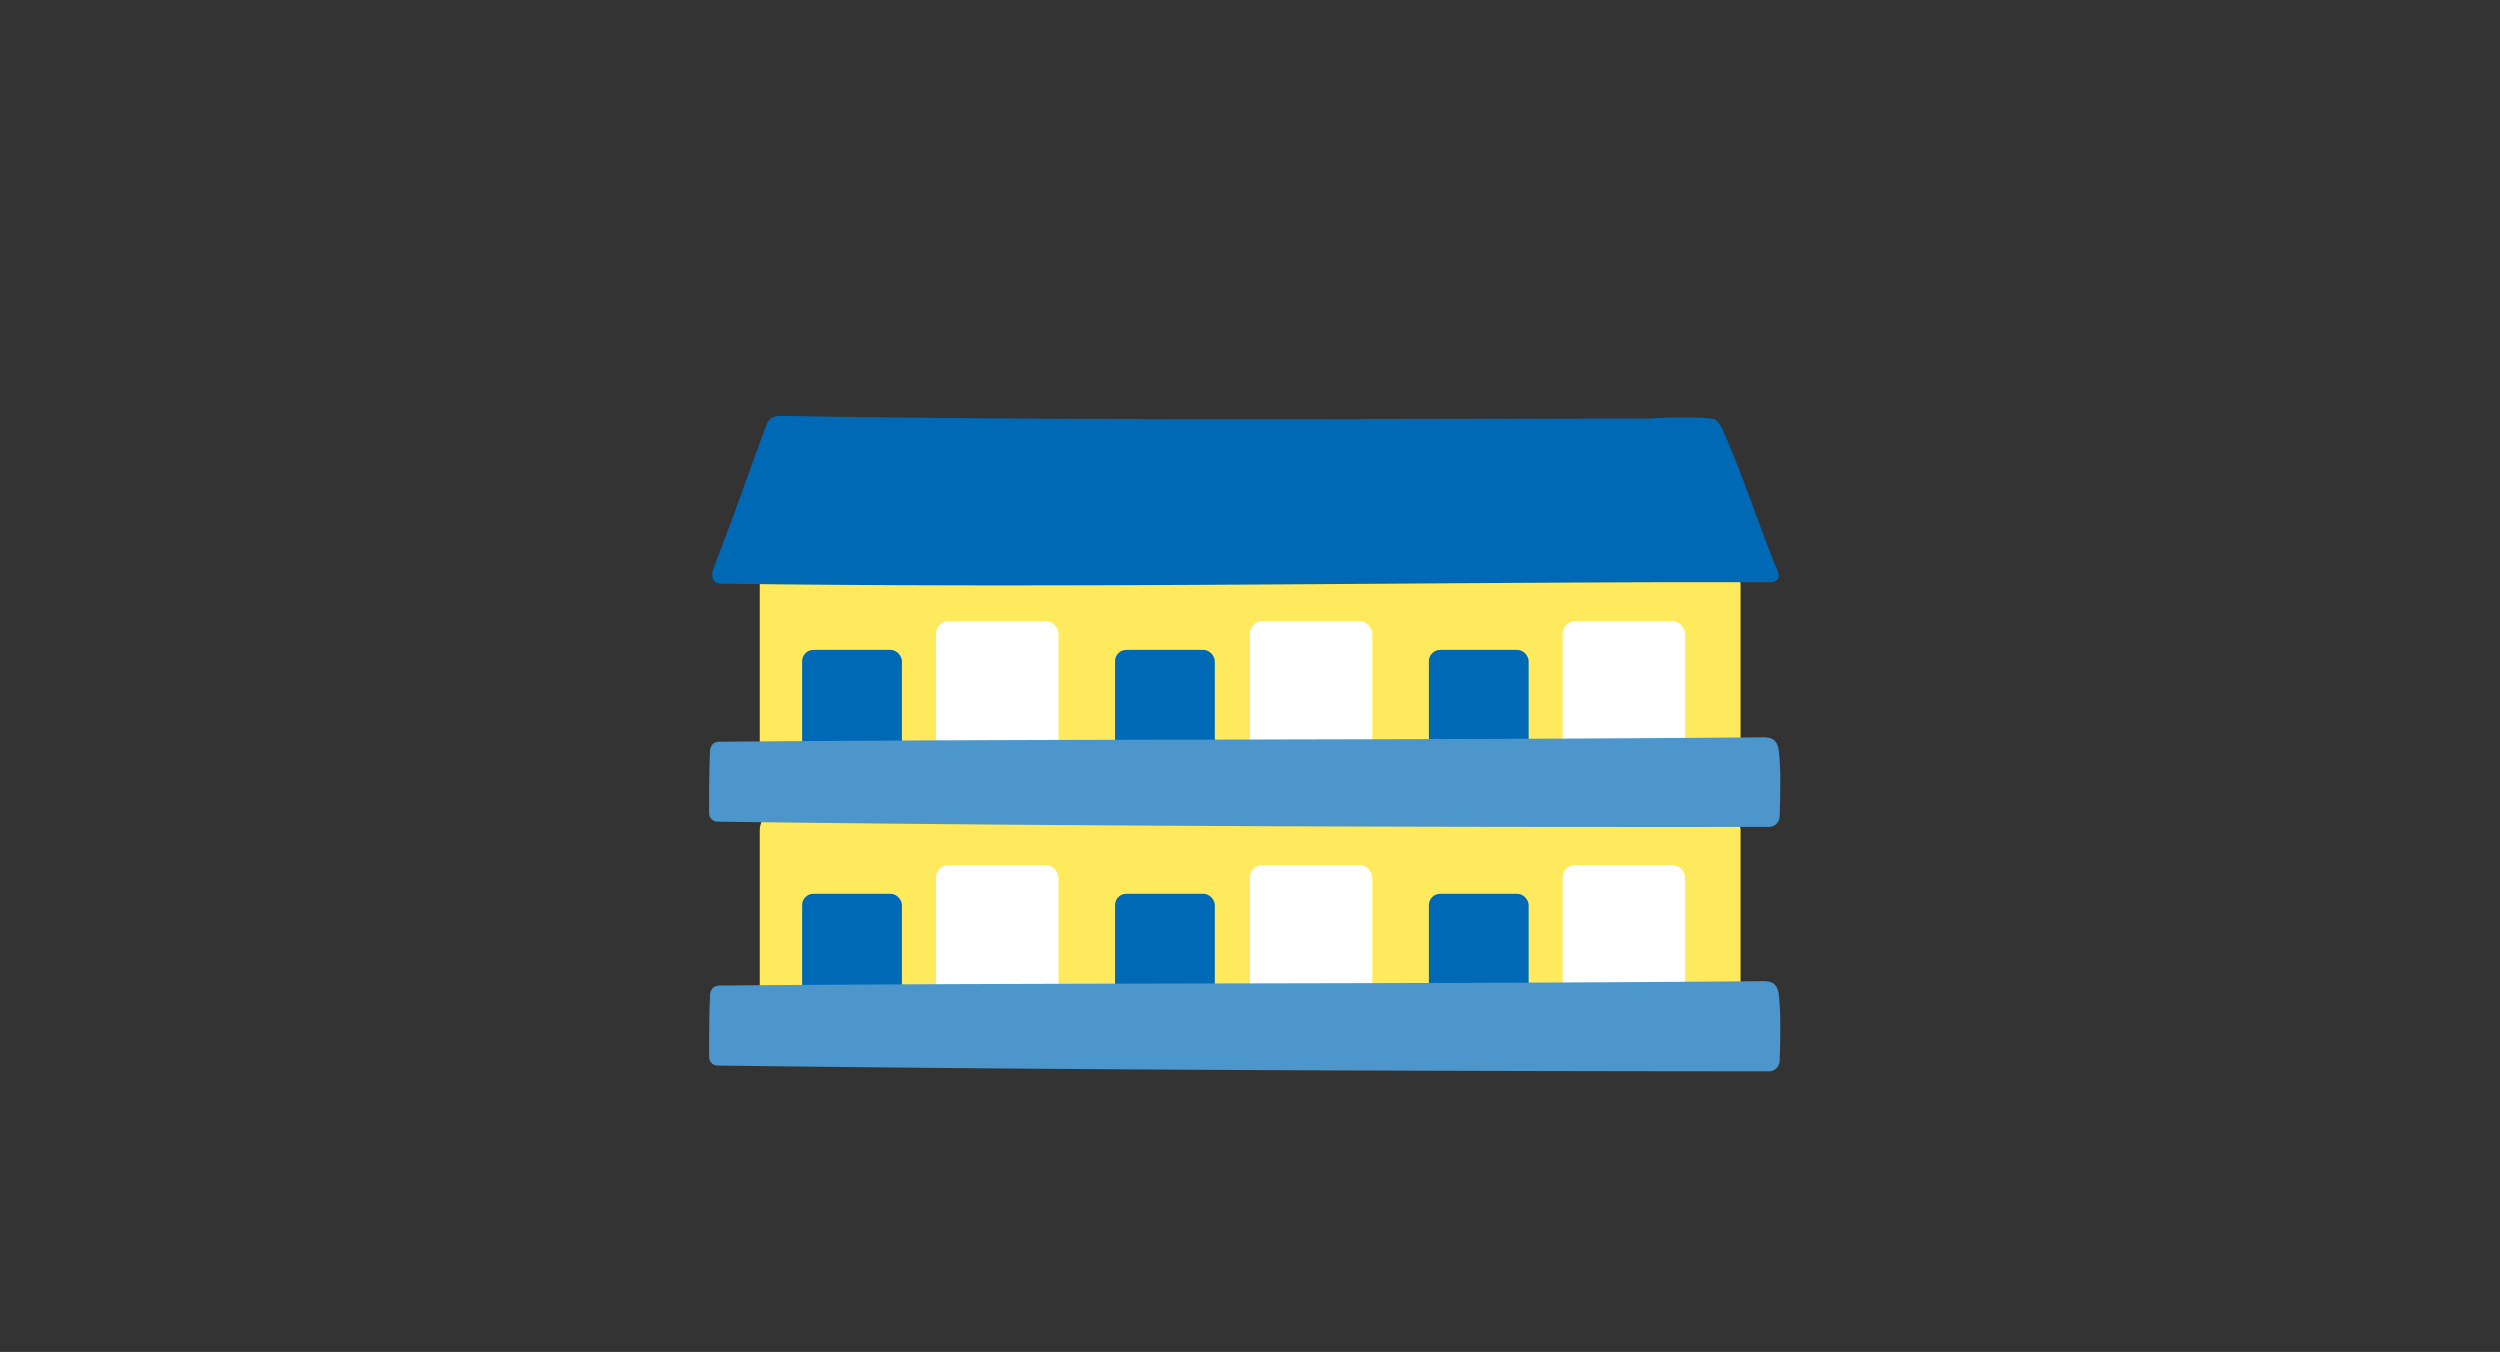
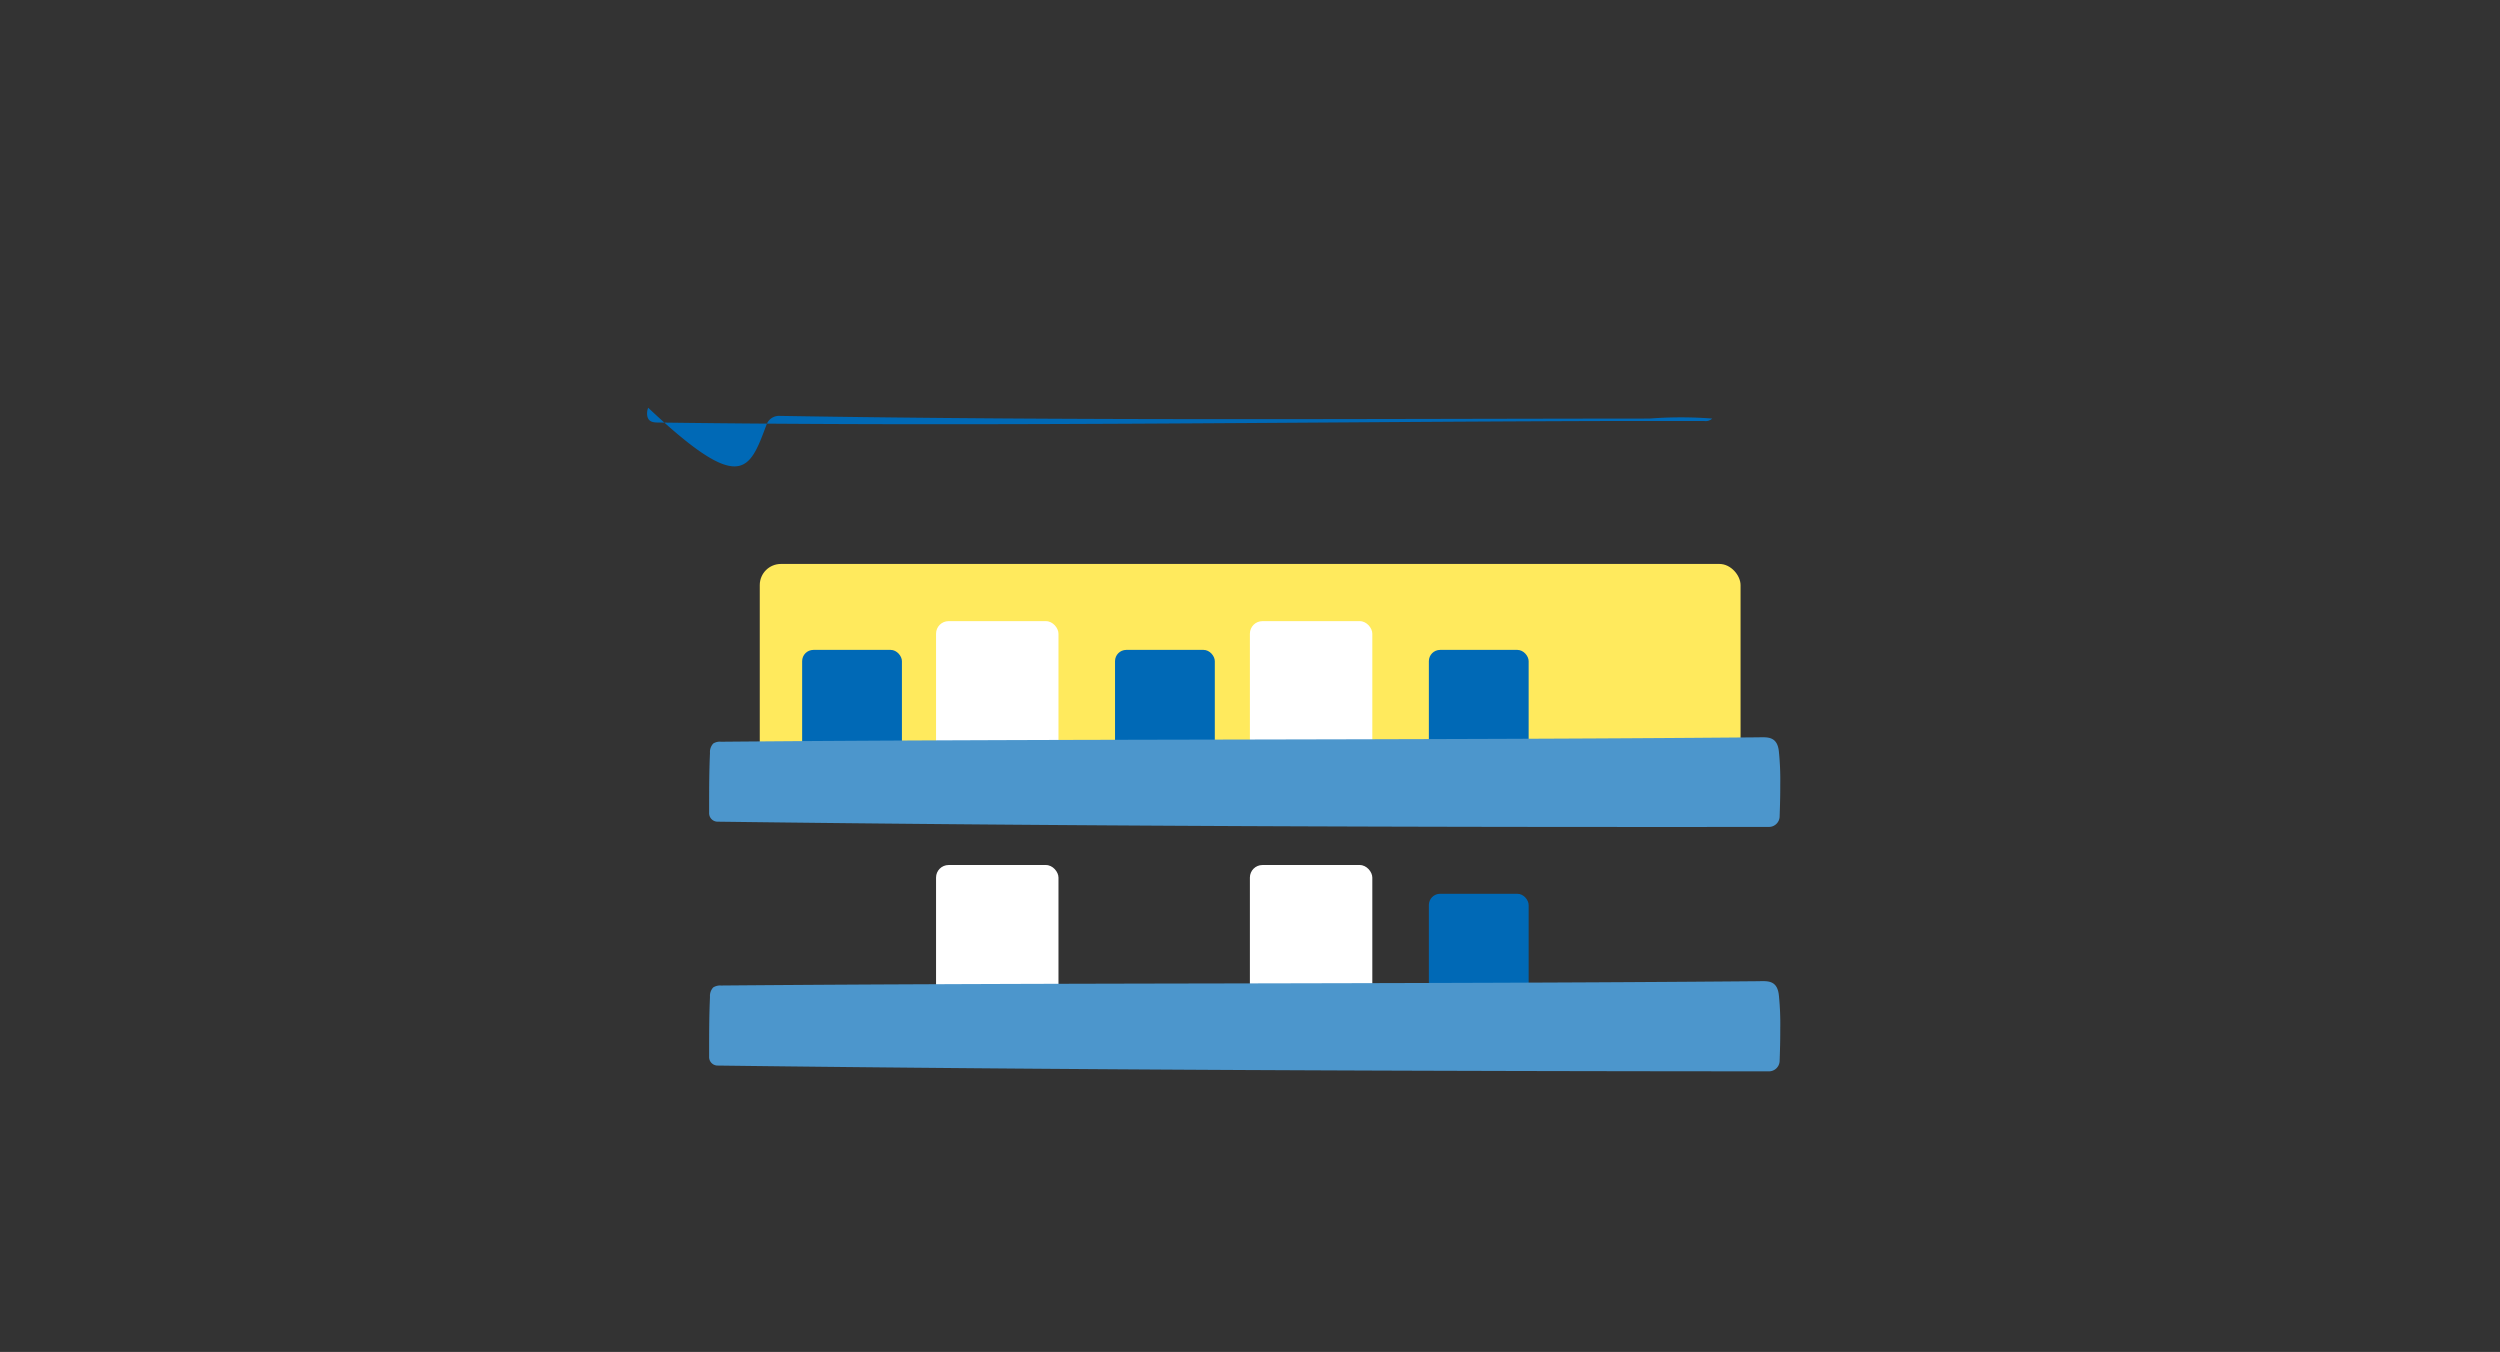
<svg xmlns="http://www.w3.org/2000/svg" viewBox="0 0 233 126">
  <rect x="0" y="0" width="233" height="126" fill="#333333" stroke="none" />
  <defs>
    <style>.cls-1{fill:#ffea5d;}.cls-2{fill:#0069b6;}.cls-3{fill:#fff;}.cls-4{fill:#4c96cc;}.cls-5{fill:none;}</style>
  </defs>
  <g id="レイヤー_2" data-name="レイヤー 2">
    <g id="テキスト">
      <rect class="cls-1" x="70.81" y="52.56" width="91.41" height="19.17" rx="1.97" />
-       <rect class="cls-1" x="70.81" y="75.32" width="91.41" height="20.45" rx="2.1" />
-       <path class="cls-2" d="M71.45,39.55a1.23,1.23,0,0,1,1.16-.79c27.64.46,53.48.27,81.13.25a38.06,38.06,0,0,1,5.84,0c.66.13.95,1,1.13,1.42,1.94,4.42,3.1,8.25,4.94,12.71.11.29.22.65,0,.89a.89.89,0,0,1-.73.23h-9.67c-29.21.09-58.53.53-87.74.14-.49,0-1.08,0-1.13-.76a1.47,1.47,0,0,1,.1-.62C69.1,46.19,69.84,43.86,71.45,39.55Z" />
+       <path class="cls-2" d="M71.45,39.55a1.23,1.23,0,0,1,1.16-.79c27.64.46,53.48.27,81.13.25a38.06,38.06,0,0,1,5.84,0a.89.89,0,0,1-.73.23h-9.67c-29.21.09-58.53.53-87.74.14-.49,0-1.08,0-1.13-.76a1.47,1.47,0,0,1,.1-.62C69.1,46.19,69.84,43.86,71.45,39.55Z" />
      <rect class="cls-2" x="74.76" y="60.57" width="9.3" height="12.66" rx="1.05" />
      <rect class="cls-3" x="87.24" y="57.89" width="11.41" height="12.66" rx="1.17" />
      <rect class="cls-3" x="116.49" y="57.89" width="11.41" height="12.66" rx="1.17" />
-       <rect class="cls-3" x="145.64" y="57.89" width="11.41" height="12.66" rx="1.17" />
      <rect class="cls-2" x="103.92" y="60.57" width="9.3" height="12.66" rx="1.05" />
      <rect class="cls-2" x="133.17" y="60.57" width="9.3" height="12.66" rx="1.05" />
-       <rect class="cls-2" x="74.76" y="83.3" width="9.3" height="12.66" rx="1.05" />
      <rect class="cls-3" x="87.24" y="80.62" width="11.41" height="12.66" rx="1.17" />
      <rect class="cls-3" x="116.49" y="80.62" width="11.41" height="12.66" rx="1.17" />
-       <rect class="cls-3" x="145.64" y="80.62" width="11.41" height="12.66" rx="1.17" />
-       <rect class="cls-2" x="103.92" y="83.3" width="9.3" height="12.66" rx="1.05" />
      <rect class="cls-2" x="133.17" y="83.3" width="9.3" height="12.66" rx="1.05" />
      <path class="cls-4" d="M66.88,76.58a.79.79,0,0,1-.79-.79c0-2.25,0-3.77.08-5.61a1.17,1.17,0,0,1,.3-.88,1.14,1.14,0,0,1,.73-.17c32-.28,64.51-.13,96.54-.41.91,0,1.93-.19,2.06,1.4a26.1,26.1,0,0,1,.12,2.95c0,.7,0,1.42-.06,3.08a1,1,0,0,1-1,.92C132.37,77.1,99.41,77,66.88,76.58Z" />
      <path class="cls-4" d="M66.88,99.31a.79.79,0,0,1-.79-.79c0-2.25,0-3.78.08-5.61a1.17,1.17,0,0,1,.3-.88,1.21,1.21,0,0,1,.73-.18c32-.27,64.51-.12,96.54-.4.91,0,1.93-.2,2.06,1.4a26,26,0,0,1,.12,3c0,.7,0,1.41-.06,3.08a1,1,0,0,1-1,.92C132.37,99.83,99.41,99.72,66.88,99.31Z" />
      <rect class="cls-5" width="233" height="126" />
    </g>
  </g>
</svg>